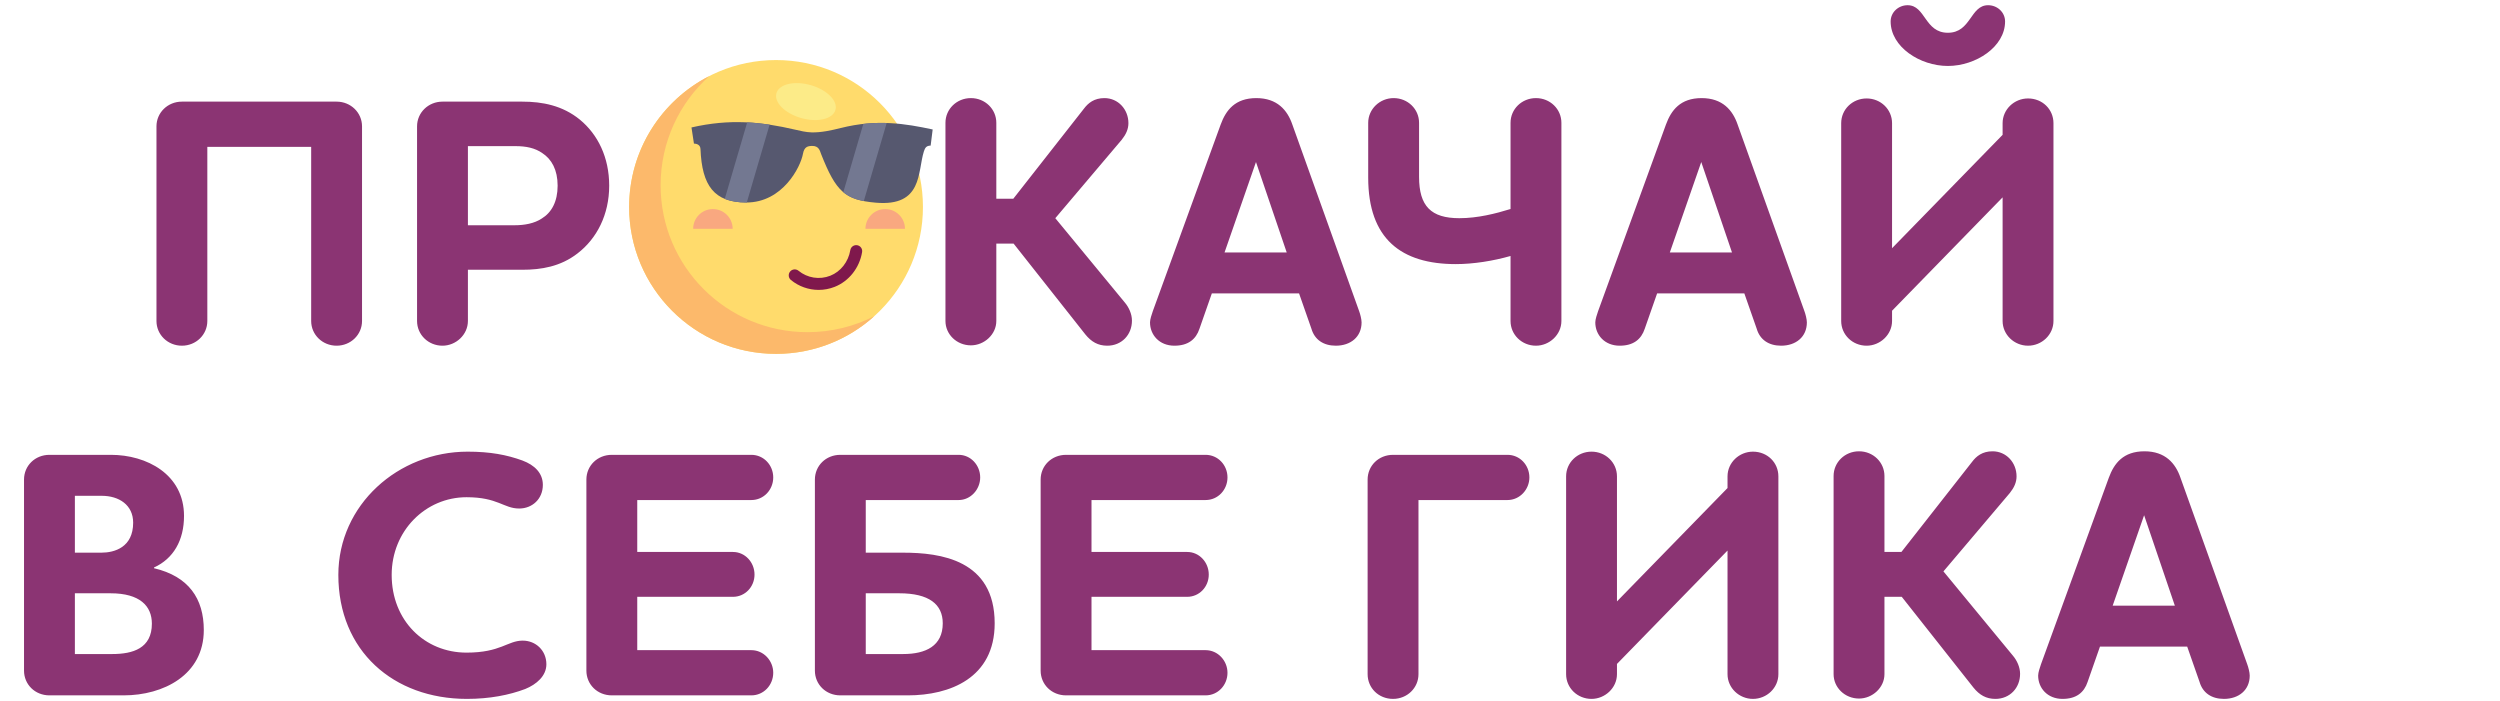
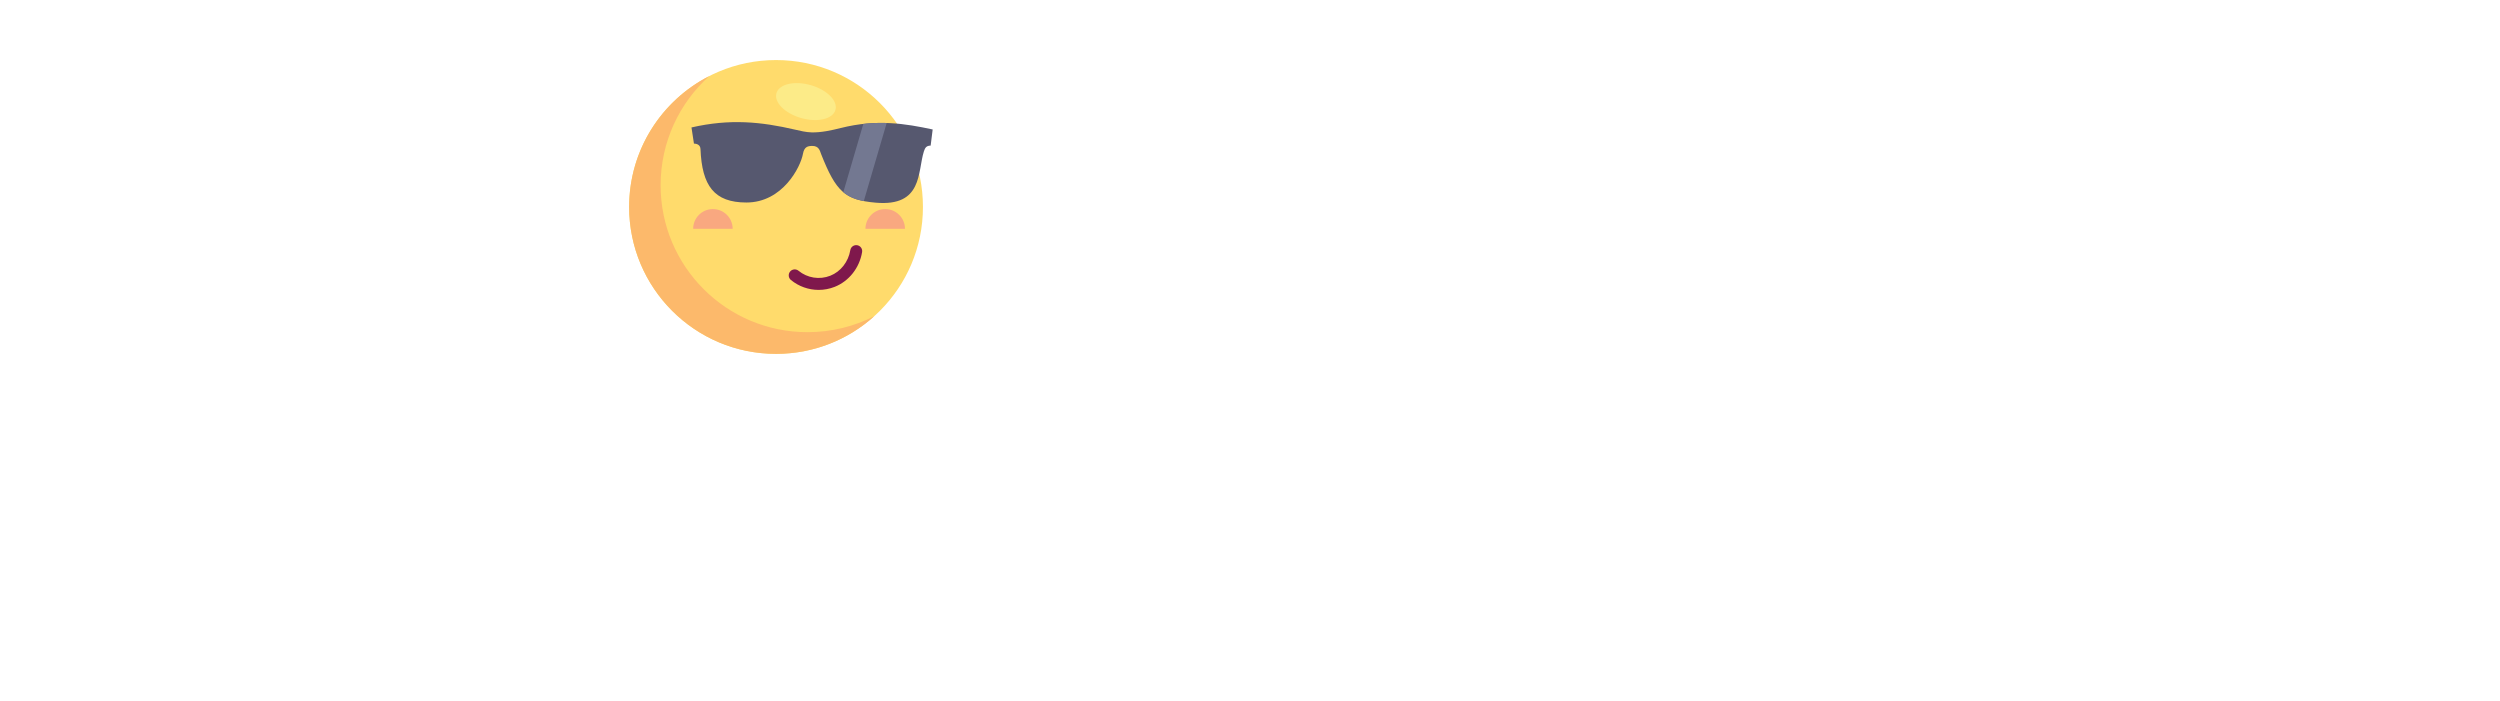
<svg xmlns="http://www.w3.org/2000/svg" width="453" height="127" viewBox="0 0 453 127" fill="none">
-   <path d="M65.6 22.896C65.6 20.4 63.552 18.416 60.992 18.416H32.96C30.4 18.416 28.352 20.4 28.352 22.896V58.16C28.352 60.656 30.4 62.64 32.96 62.64C35.52 62.64 37.568 60.656 37.568 58.16V26.608H56.384V58.16C56.384 60.656 58.432 62.64 60.992 62.64C63.552 62.64 65.6 60.656 65.6 58.16V22.896ZM80.177 18.416C77.618 18.416 75.57 20.4 75.57 22.896V58.16C75.57 60.656 77.618 62.64 80.177 62.64C82.609 62.64 84.785 60.656 84.785 58.16V48.88H94.641C98.097 48.88 101.554 48.304 104.625 45.936C108.146 43.248 110.386 38.896 110.386 33.648C110.386 28.528 108.338 24.368 105.074 21.68C101.938 19.12 98.29 18.416 94.641 18.416H80.177ZM101.042 33.648C101.042 36.528 99.954 38.512 98.162 39.6C96.817 40.496 95.025 40.816 93.234 40.816H84.785V26.48H93.425C95.281 26.48 96.945 26.8 98.29 27.76C99.954 28.848 101.042 30.768 101.042 33.648ZM163.151 40.304C163.151 26.864 152.911 17.84 139.855 17.84C126.799 17.84 116.495 26.8 116.495 40.304C116.495 53.808 126.799 62.64 139.855 62.64C152.911 62.64 163.151 53.744 163.151 40.304ZM153.359 40.304C153.359 48.112 147.663 54.064 139.855 54.064C132.047 54.064 126.287 48.176 126.287 40.304C126.287 32.496 132.047 26.48 139.855 26.48C147.663 26.48 153.359 32.496 153.359 40.304ZM203.253 25.328C204.021 24.368 204.469 23.408 204.469 22.32C204.469 19.824 202.613 17.776 200.117 17.776C198.261 17.776 197.173 18.672 196.405 19.696L183.605 36.016H180.533V22.256C180.533 19.76 178.485 17.776 175.925 17.776C173.365 17.776 171.317 19.76 171.317 22.256V58.16C171.317 60.592 173.365 62.576 175.925 62.576C178.357 62.576 180.533 60.592 180.533 58.16V44.144H183.669L196.661 60.592C197.749 61.936 198.965 62.64 200.629 62.64C203.253 62.64 205.109 60.656 205.109 58.096C205.109 56.88 204.533 55.664 203.829 54.832L191.221 39.536L203.253 25.328ZM227.583 29.36L233.151 45.744H221.887L227.583 29.36ZM237.631 59.568C238.207 61.552 239.807 62.64 242.047 62.64C244.735 62.64 246.719 61.04 246.719 58.416C246.719 57.84 246.463 56.88 246.271 56.368L234.175 22.576C233.279 19.952 231.423 17.776 227.647 17.776C223.807 17.776 222.143 19.952 221.183 22.576L208.895 56.368C208.703 56.944 208.383 57.84 208.383 58.416C208.383 60.656 210.047 62.64 212.799 62.64C215.295 62.64 216.703 61.488 217.343 59.568L219.583 53.168H235.391L237.631 59.568ZM247.918 32.176C247.918 43.312 253.934 47.856 263.79 47.856C266.99 47.856 270.574 47.28 273.71 46.384V58.16C273.71 60.656 275.758 62.64 278.318 62.64C280.75 62.64 282.926 60.656 282.926 58.16V22.256C282.926 19.76 280.878 17.776 278.318 17.776C275.758 17.776 273.71 19.76 273.71 22.256V37.872C271.022 38.704 267.758 39.536 264.43 39.536C259.31 39.536 257.134 37.36 257.134 32.048V22.256C257.134 19.76 255.086 17.776 252.526 17.776C250.03 17.776 247.918 19.76 247.918 22.256V32.176ZM308.268 29.36L313.836 45.744H302.572L308.268 29.36ZM318.316 59.568C318.892 61.552 320.492 62.64 322.732 62.64C325.42 62.64 327.404 61.04 327.404 58.416C327.404 57.84 327.148 56.88 326.956 56.368L314.86 22.576C313.964 19.952 312.108 17.776 308.332 17.776C304.492 17.776 302.828 19.952 301.868 22.576L289.58 56.368C289.388 56.944 289.068 57.84 289.068 58.416C289.068 60.656 290.732 62.64 293.484 62.64C295.98 62.64 297.388 61.488 298.028 59.568L300.268 53.168H316.076L318.316 59.568ZM362.872 58.16C362.872 60.656 364.984 62.64 367.48 62.64C369.976 62.64 372.088 60.656 372.088 58.16V22.32C372.088 19.824 370.104 17.84 367.48 17.84C364.984 17.84 362.872 19.824 362.872 22.32V24.432L342.84 44.976V22.32C342.84 19.824 340.792 17.84 338.232 17.84C335.672 17.84 333.624 19.824 333.624 22.32V58.16C333.624 60.656 335.672 62.64 338.232 62.64C340.664 62.64 342.84 60.656 342.84 58.16V56.304L362.872 35.76V58.16ZM352.952 5.936C348.728 5.936 348.92 0.944 345.656 0.944C343.992 0.944 342.584 2.224 342.584 3.888C342.584 8.496 347.896 11.952 352.952 11.952C358.008 11.952 363.32 8.496 363.32 3.888C363.32 2.224 361.912 0.944 360.248 0.944C356.984 0.944 357.176 5.936 352.952 5.936Z" fill="#8B3473" />
-   <path d="M36.928 114.16C36.928 108.464 34.176 104.432 27.904 102.96V102.832C31.424 101.232 33.344 97.904 33.344 93.488C33.344 85.936 26.56 82.416 20.096 82.416H8.96C6.336 82.416 4.352 84.4 4.352 86.896V121.52C4.352 124.016 6.336 126 8.96 126H22.4C29.632 126 36.928 122.288 36.928 114.16ZM24.128 94.704C24.128 99.184 20.736 100.144 18.368 100.144H13.568V89.84H18.432C21.568 89.84 24.128 91.504 24.128 94.704ZM27.52 113.008C27.52 117.488 24.064 118.512 20.352 118.512H13.568V107.504H20.032C25.344 107.504 27.52 109.808 27.52 113.008ZM98.364 87.856C98.364 85.744 96.891 84.272 94.651 83.44C91.835 82.416 88.828 81.84 84.731 81.84C72.188 81.84 61.307 91.44 61.307 104.176C61.307 117.936 71.291 126.64 84.603 126.64C88.763 126.64 92.284 125.936 95.163 124.848C97.212 124.016 99.004 122.48 99.004 120.368C99.004 117.872 97.084 116.08 94.716 116.08C91.963 116.08 90.748 118.256 84.54 118.256C76.924 118.256 70.972 112.432 70.972 104.176C70.972 96.176 77.115 90.096 84.54 90.096C90.236 90.096 91.26 92.144 94.076 92.144C96.444 92.144 98.364 90.416 98.364 87.856ZM115.47 108.144H132.814C134.99 108.144 136.718 106.352 136.718 104.112C136.718 101.872 134.99 100.016 132.814 100.016H115.47V90.608H136.142C138.382 90.608 140.11 88.752 140.11 86.512C140.11 84.272 138.382 82.416 136.142 82.416H110.862C108.238 82.416 106.254 84.4 106.254 86.896V121.52C106.254 124.016 108.238 126 110.862 126H136.142C138.382 126 140.11 124.144 140.11 121.904C140.11 119.728 138.382 117.808 136.142 117.808H115.47V108.144ZM156.875 100.144V90.608H173.707C175.883 90.608 177.611 88.688 177.611 86.512C177.611 84.272 175.883 82.416 173.707 82.416H152.267C149.643 82.416 147.659 84.4 147.659 86.896V121.52C147.659 124.016 149.643 126 152.267 126H164.491C172.107 126 180.235 122.864 180.235 112.944C180.235 101.424 170.379 100.144 163.659 100.144H156.875ZM170.827 112.944C170.827 117.04 167.755 118.512 163.659 118.512H156.875V107.504H162.955C168.331 107.504 170.827 109.488 170.827 112.944ZM197.78 108.144H215.124C217.3 108.144 219.028 106.352 219.028 104.112C219.028 101.872 217.3 100.016 215.124 100.016H197.78V90.608H218.452C220.692 90.608 222.42 88.752 222.42 86.512C222.42 84.272 220.692 82.416 218.452 82.416H193.172C190.548 82.416 188.564 84.4 188.564 86.896V121.52C188.564 124.016 190.548 126 193.172 126H218.452C220.692 126 222.42 124.144 222.42 121.904C222.42 119.728 220.692 117.808 218.452 117.808H197.78V108.144ZM247.812 122.16C247.812 124.656 249.796 126.64 252.42 126.64C254.98 126.64 257.028 124.656 257.028 122.16V90.608H273.156C275.396 90.608 277.124 88.688 277.124 86.512C277.124 84.272 275.396 82.416 273.156 82.416H252.42C249.796 82.416 247.812 84.4 247.812 86.896V122.16ZM313.027 122.16C313.027 124.656 315.139 126.64 317.635 126.64C320.131 126.64 322.243 124.656 322.243 122.16V86.32C322.243 83.824 320.259 81.84 317.635 81.84C315.139 81.84 313.027 83.824 313.027 86.32V88.432L292.995 108.976V86.32C292.995 83.824 290.947 81.84 288.387 81.84C285.827 81.84 283.779 83.824 283.779 86.32V122.16C283.779 124.656 285.827 126.64 288.387 126.64C290.819 126.64 292.995 124.656 292.995 122.16V120.304L313.027 99.76V122.16ZM364.183 89.328C364.951 88.368 365.399 87.408 365.399 86.32C365.399 83.824 363.543 81.776 361.047 81.776C359.191 81.776 358.103 82.672 357.335 83.696L344.535 100.016H341.463V86.256C341.463 83.76 339.415 81.776 336.855 81.776C334.295 81.776 332.247 83.76 332.247 86.256V122.16C332.247 124.592 334.295 126.576 336.855 126.576C339.287 126.576 341.463 124.592 341.463 122.16V108.144H344.599L357.591 124.592C358.679 125.936 359.895 126.64 361.559 126.64C364.183 126.64 366.039 124.656 366.039 122.096C366.039 120.88 365.463 119.664 364.759 118.832L352.151 103.536L364.183 89.328ZM388.513 93.36L394.081 109.744H382.817L388.513 93.36ZM398.561 123.568C399.137 125.552 400.737 126.64 402.977 126.64C405.665 126.64 407.649 125.04 407.649 122.416C407.649 121.84 407.393 120.88 407.201 120.368L395.105 86.576C394.209 83.952 392.353 81.776 388.577 81.776C384.737 81.776 383.073 83.952 382.113 86.576L369.825 120.368C369.633 120.944 369.313 121.84 369.313 122.416C369.313 124.656 370.977 126.64 373.729 126.64C376.225 126.64 377.633 125.488 378.273 123.568L380.513 117.168H396.321L398.561 123.568Z" fill="#8B3473" />
  <path d="M140.619 64.118C155.32 64.118 167.238 52.201 167.238 37.5C167.238 22.799 155.32 10.881 140.619 10.881C125.918 10.881 114 22.799 114 37.5C114 52.201 125.918 64.118 140.619 64.118Z" fill="#FFDB6C" />
  <path d="M146.323 60.189C131.622 60.189 119.704 48.272 119.704 33.571C119.704 25.716 123.107 18.658 128.517 13.786C119.9 18.192 114 27.157 114 37.5C114 52.201 125.918 64.119 140.619 64.119C147.465 64.119 153.708 61.533 158.424 57.286C154.794 59.142 150.681 60.189 146.323 60.189Z" fill="#FCB96B" />
  <path d="M129.18 37.882C127.203 37.882 125.6 39.484 125.6 41.461H132.759C132.759 39.484 131.156 37.882 129.18 37.882Z" fill="#F9A880" />
  <path d="M160.401 37.882C158.424 37.882 156.821 39.484 156.821 41.461H163.98C163.98 39.484 162.377 37.882 160.401 37.882Z" fill="#F9A880" />
  <path d="M125.297 23.094C132.247 21.499 137.874 22.048 144.106 23.5C145.031 23.716 146.007 23.956 147.038 23.987C148.755 24.04 150.686 23.613 152.35 23.194C158.921 21.544 164.054 22.402 169 23.459L168.634 26.382C167.862 26.399 167.619 26.759 167.399 27.462C166.244 31.141 167.228 37.47 158.692 36.726C153.077 36.236 151.469 34.698 148.793 27.933C148.566 27.358 148.418 26.407 147.117 26.442C146.383 26.462 145.726 26.592 145.497 27.868C145.071 30.244 141.825 36.703 135.235 36.695C129.414 36.689 127.194 33.668 126.929 27.01C126.896 26.184 126.175 26.027 125.743 26.017L125.297 23.094Z" fill="#56586F" />
-   <path d="M135.391 22.174L131.326 36.036C132.396 36.477 133.687 36.694 135.235 36.695C135.263 36.695 135.289 36.694 135.317 36.694L139.452 22.59C138.1 22.386 136.753 22.243 135.391 22.174Z" fill="#737891" />
  <path d="M160.668 22.287C159.316 22.243 157.911 22.287 156.436 22.451L152.808 34.827C153.8 35.66 154.971 36.144 156.518 36.44L160.668 22.287Z" fill="#737891" />
  <path d="M148.34 52.53C146.537 52.53 144.754 51.914 143.314 50.734C142.852 50.355 142.784 49.672 143.164 49.21C143.543 48.748 144.225 48.68 144.688 49.059C146.301 50.382 148.507 50.729 150.445 49.964C152.334 49.219 153.725 47.441 154.076 45.323C154.174 44.733 154.732 44.334 155.322 44.432C155.912 44.53 156.311 45.088 156.213 45.678C155.738 48.541 153.832 50.956 151.24 51.979C150.302 52.349 149.318 52.53 148.34 52.53Z" fill="#7F184C" />
  <path d="M151.383 19.921C151.849 18.271 149.833 16.256 146.879 15.42C143.925 14.584 141.152 15.244 140.685 16.893C140.219 18.543 142.235 20.558 145.189 21.394C148.143 22.23 150.916 21.57 151.383 19.921Z" fill="#FCEB88" />
</svg>